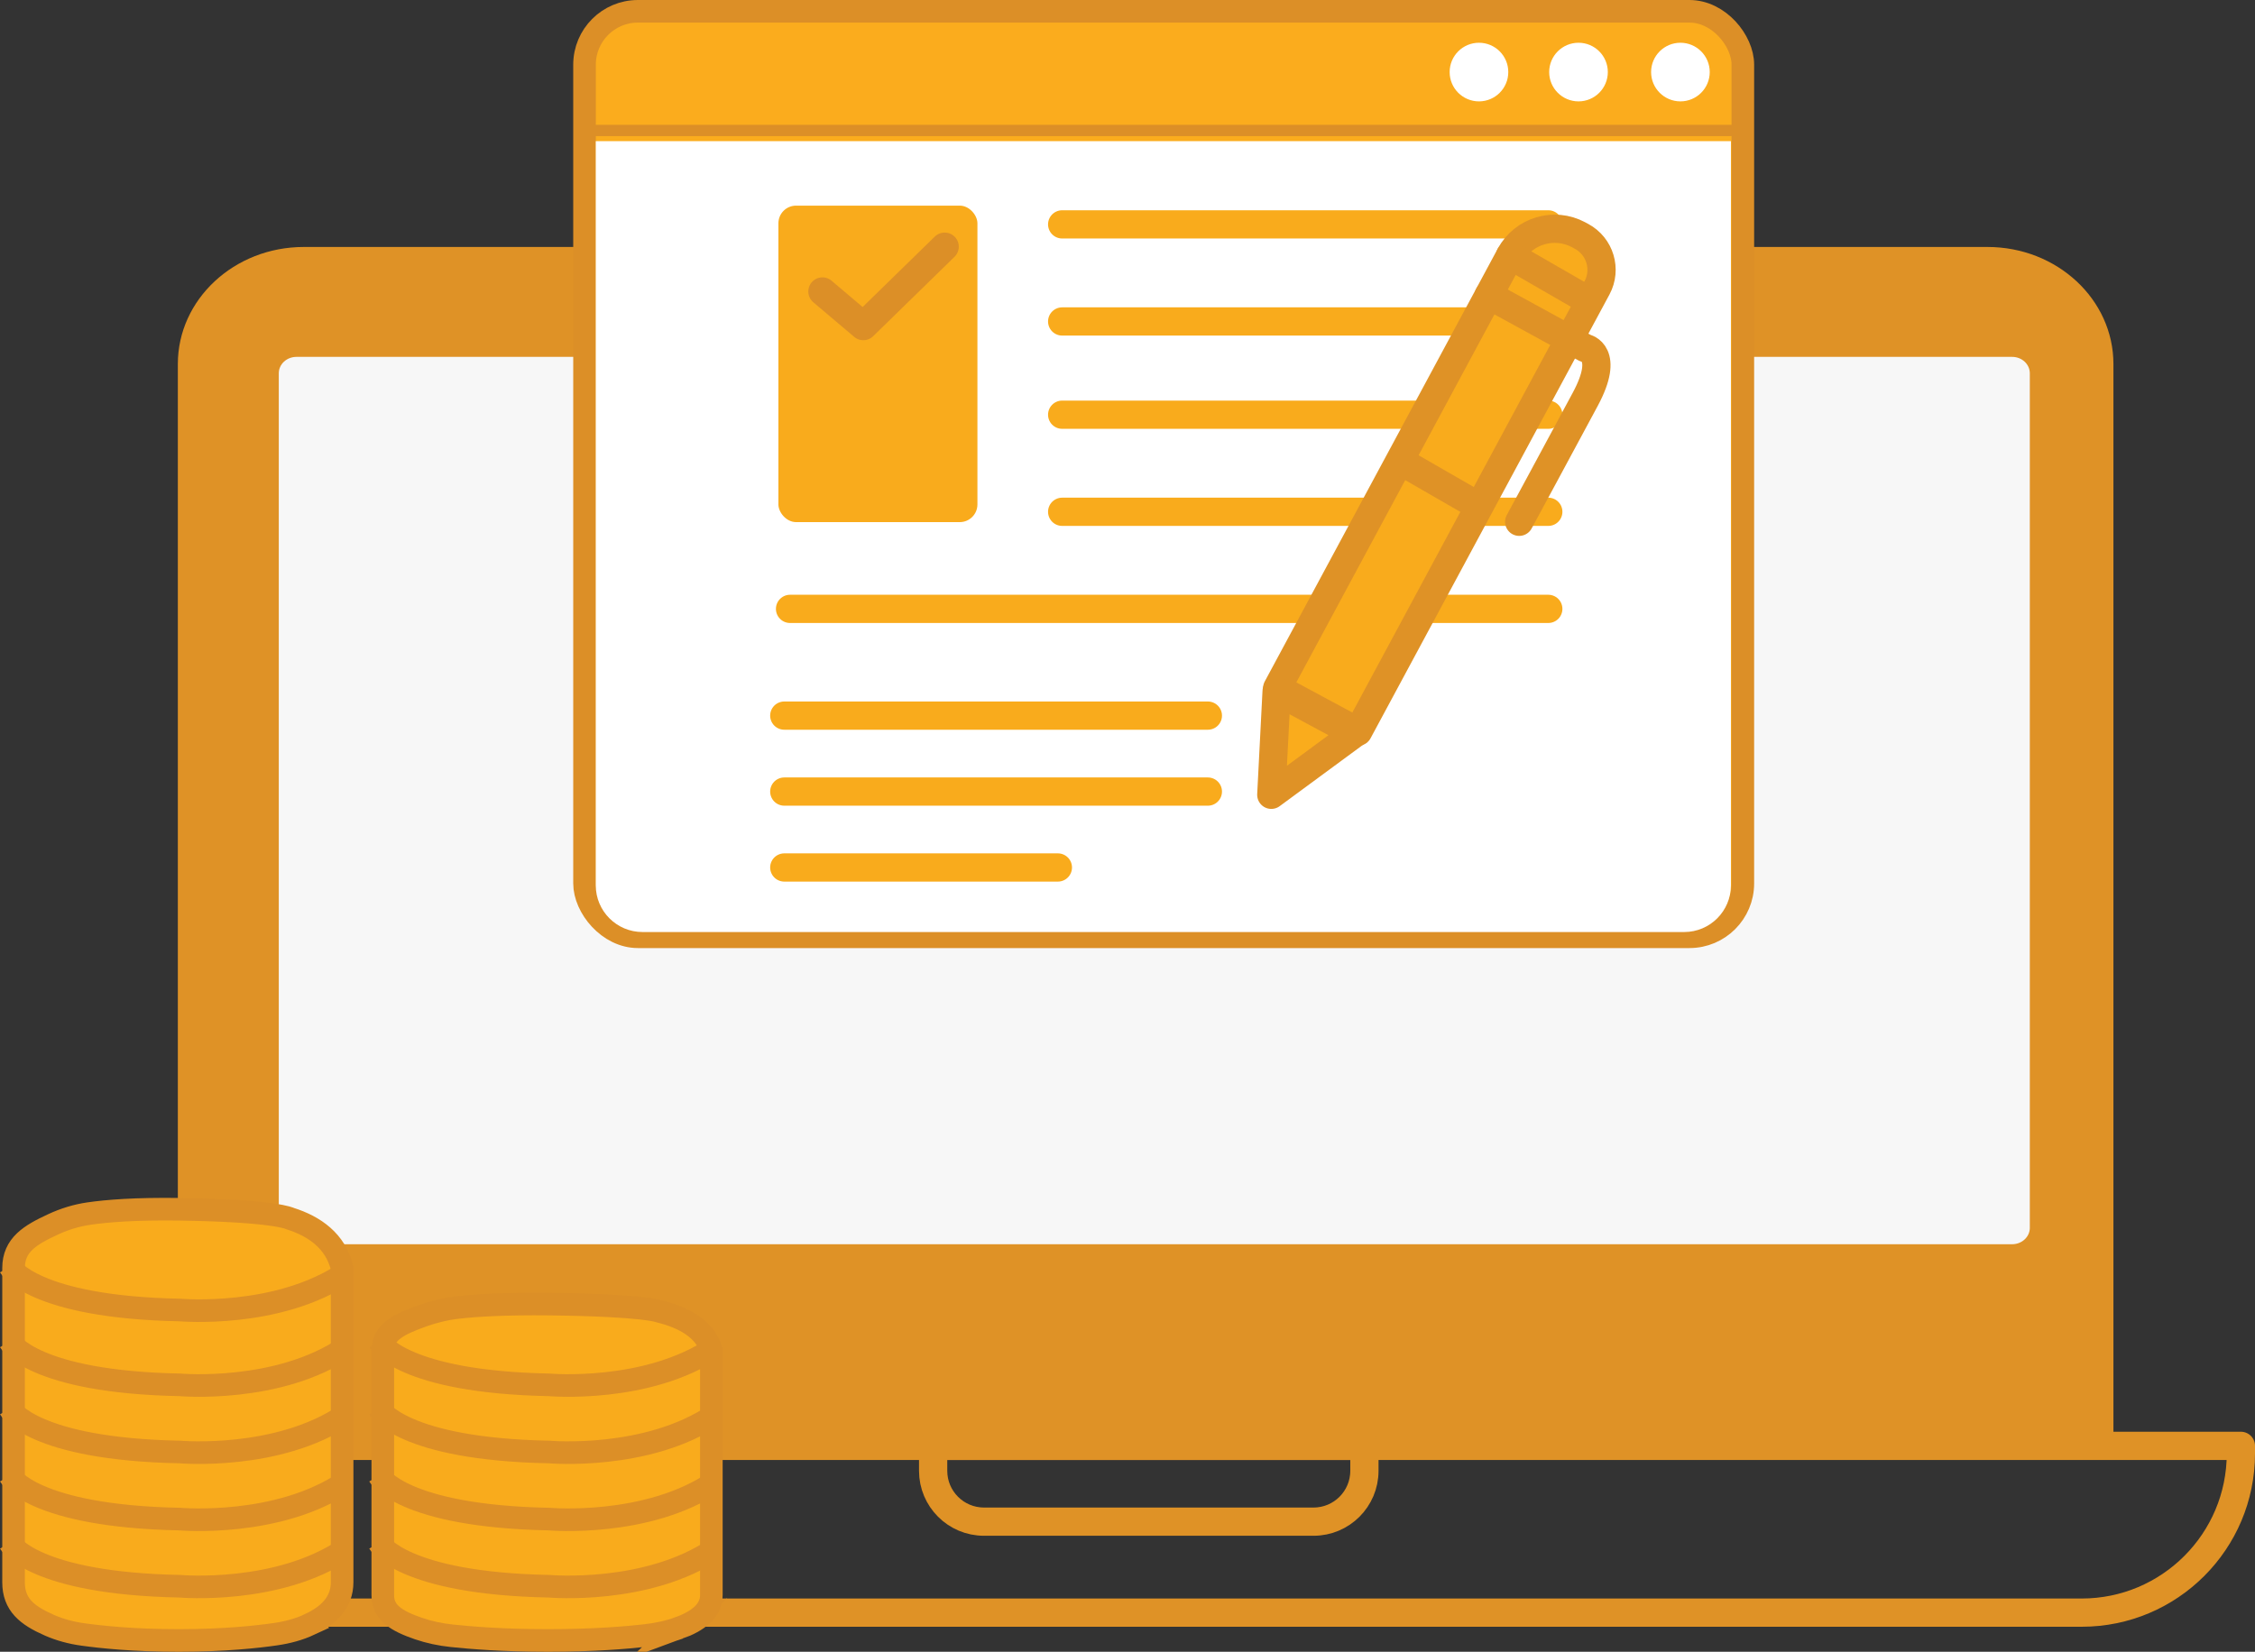
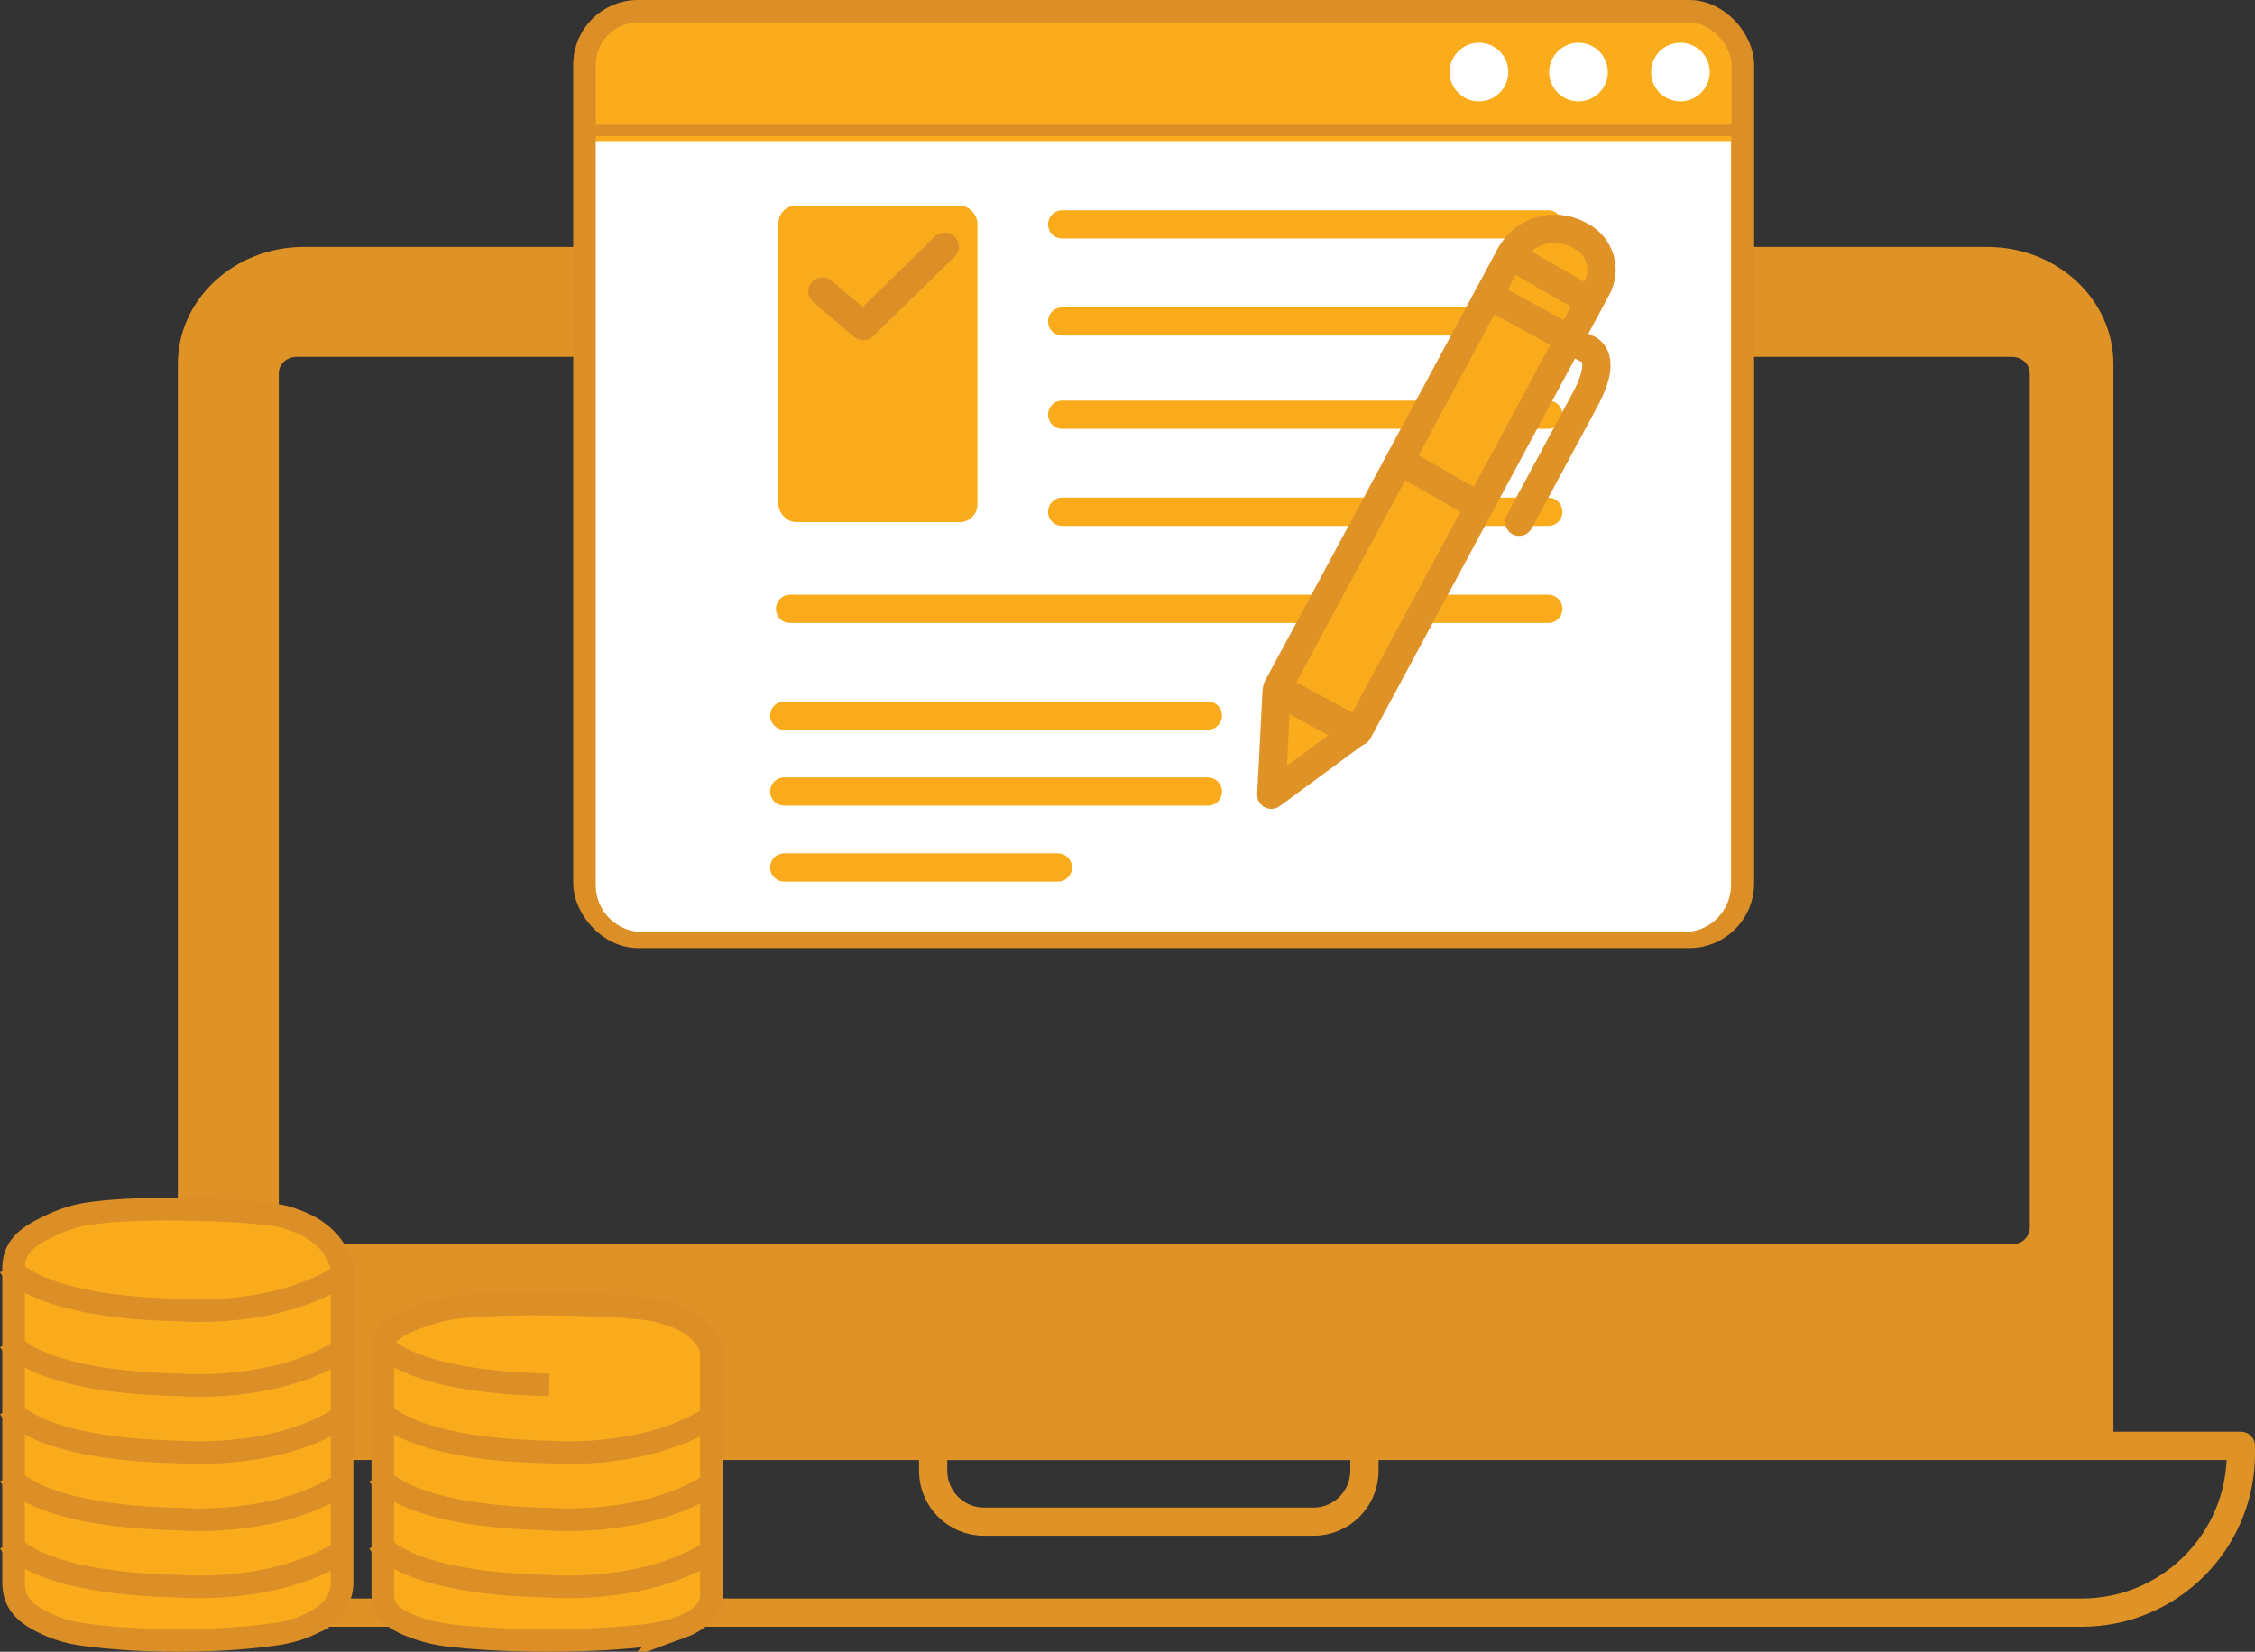
<svg xmlns="http://www.w3.org/2000/svg" id="Layer_2" data-name="Layer 2" viewBox="0 0 399.17 292.47">
  <rect x="0" y="0" width="399.17" height="292.47" fill="#333333" stroke="none" />
  <defs>
    <style>      .cls-1, .cls-2, .cls-3, .cls-4, .cls-5 {        stroke-linecap: round;        stroke-linejoin: round;        stroke-width: 5px;      }      .cls-1, .cls-2, .cls-6, .cls-5 {        fill: none;      }      .cls-1, .cls-3, .cls-4 {        stroke: #df9226;      }      .cls-7, .cls-2, .cls-8, .cls-9, .cls-10, .cls-6 {        stroke: #dc8f27;      }      .cls-7, .cls-8, .cls-9, .cls-10, .cls-6 {        stroke-miterlimit: 10;      }      .cls-7, .cls-8, .cls-6 {        stroke-width: 4px;      }      .cls-7, .cls-3, .cls-11 {        fill: #f9ab1c;      }      .cls-12 {        fill: #fff;      }      .cls-8, .cls-9 {        fill: #fbac1d;      }      .cls-9, .cls-10 {        stroke-width: 2px;      }      .cls-4 {        fill: #faac1c;      }      .cls-13 {        fill: #df9226;      }      .cls-10 {        fill: #f7f7f7;      }      .cls-5 {        stroke: #f9ab1c;      }    </style>
  </defs>
  <g id="Layer_4" data-name="Layer 4">
    <g id="Layer_2-2" data-name="Layer 2">
      <g>
        <path class="cls-1" d="m9.52,256.01h387.15v1.36c0,15.55-12.62,28.17-28.17,28.17H37.69c-15.55,0-28.17-12.62-28.17-28.17v-1.36h0Z" />
-         <rect class="cls-10" x="45.61" y="55.86" width="319.04" height="180.1" />
        <path class="cls-13" d="m351.82,43.73H53.78c-12.31,0-22.3,9.28-22.3,20.73v189.55c0,1.75,1.52,3.16,3.4,3.16h335.83c1.88,0,3.4-1.42,3.4-3.16V64.46c0-11.45-9.98-20.73-22.3-20.73Zm7.49,173.67c0,1.61-1.4,2.91-3.13,2.91H52.48c-1.73,0-3.13-1.3-3.13-2.91V66.1c0-1.61,1.4-2.91,3.13-2.91h303.7c1.73,0,3.13,1.3,3.13,2.91v151.3Z" />
        <rect class="cls-8" x="103.47" y="2" width="205.04" height="163.87" rx="9.45" ry="9.45" />
        <path class="cls-1" d="m165.18,256.01h76.34v4.42c0,4.97-4.03,9-9,9h-58.34c-4.97,0-9-4.03-9-9v-4.42h0Z" />
        <path class="cls-12" d="m105.46,24.99h200.94v131.77c0,4.56-3.7,8.27-8.27,8.27H113.73c-4.56,0-8.27-3.7-8.27-8.27V24.99h0Z" />
        <line class="cls-9" x1="102.48" y1="23.1" x2="309.78" y2="23.1" />
        <g>
          <circle class="cls-12" cx="261.8" cy="12.76" r="5.19" />
          <circle class="cls-12" cx="279.42" cy="12.76" r="5.19" />
          <circle class="cls-12" cx="297.46" cy="12.76" r="5.19" />
        </g>
        <g>
          <line class="cls-5" x1="188.02" y1="39.73" x2="274.07" y2="39.73" />
          <line class="cls-5" x1="188.02" y1="56.92" x2="274.07" y2="56.92" />
          <line class="cls-5" x1="188.02" y1="73.43" x2="274.07" y2="73.43" />
          <line class="cls-5" x1="188.02" y1="90.62" x2="274.07" y2="90.62" />
          <line class="cls-5" x1="139.85" y1="107.81" x2="274.07" y2="107.81" />
          <line class="cls-5" x1="138.83" y1="126.71" x2="213.81" y2="126.71" />
          <line class="cls-5" x1="138.83" y1="140.16" x2="213.81" y2="140.16" />
          <line class="cls-5" x1="138.83" y1="153.6" x2="187.26" y2="153.6" />
          <rect class="cls-11" x="137.79" y="36.41" width="35.23" height="56.04" rx="3.13" ry="3.13" />
          <polyline class="cls-2" points="145.58 51.61 152.82 57.74 167.22 43.68" />
        </g>
        <g>
          <path class="cls-3" d="m256.79,35.47h.58c3.71,0,6.73,3.01,6.73,6.73v89.24h-16.26V44.42c0-4.94,4.01-8.95,8.95-8.95Z" transform="translate(70.14 -111.36) rotate(28.29)" />
          <polygon class="cls-4" points="225.04 140.73 239.82 129.85 225.98 122.4 225.04 140.73" />
          <line class="cls-1" x1="267.32" y1="45.23" x2="280.92" y2="53.07" />
          <line class="cls-1" x1="248" y1="81.7" x2="261.61" y2="89.54" />
          <path class="cls-1" d="m263.53,52.27l17.09,9.36s4.43.81,0,9.06c-4.38,8.17-11.7,21.7-11.7,21.7" />
        </g>
        <g>
          <path class="cls-7" d="m54.84,287.62c-1.91.89-3.95,1.43-6.03,1.73-3.14.46-9.07,1.12-17.12,1.12s-13.72-.61-17.06-1.07c-2.02-.28-4.01-.81-5.88-1.63-3.97-1.74-6.35-3.65-6.35-7.61v-55.63c0-4.11,2.96-5.87,6.98-7.73,2.02-.94,4.16-1.6,6.37-1.92,3.1-.45,8.2-.88,16.15-.76,16.97.26,19.45,1.65,19.45,1.65,4.34,1.37,8.04,3.97,9.21,8.76v55.63c0,3.63-2.45,5.92-5.73,7.45Z" />
          <path class="cls-6" d="m1.74,224.3s4.09,7.15,30.13,7.66c0,0,17.36,1.53,29.36-6.64" />
          <path class="cls-6" d="m1.74,237.55s4.09,7.15,30.13,7.66c0,0,17.36,1.53,29.36-6.64" />
          <path class="cls-6" d="m1.74,249.44s4.09,7.15,30.13,7.66c0,0,17.36,1.53,29.36-6.64" />
          <path class="cls-6" d="m1.74,261.32s4.09,7.15,30.13,7.66c0,0,17.36,1.53,29.36-6.64" />
          <path class="cls-6" d="m1.74,273.21s4.09,7.15,30.13,7.66c0,0,17.36,1.53,29.36-6.64" />
        </g>
        <g>
          <path class="cls-7" d="m120.2,288.25c-1.91.7-3.95,1.11-6.03,1.35-3.14.36-9.07.87-17.12.87s-13.72-.48-17.06-.83c-2.02-.21-4.01-.63-5.88-1.27-3.97-1.36-6.35-2.84-6.35-5.93v-43.41c0-3.2,2.96-4.58,6.98-6.03,2.02-.73,4.16-1.25,6.37-1.5,3.1-.35,8.2-.68,16.15-.59,16.97.2,19.45,1.29,19.45,1.29,4.34,1.07,8.04,3.09,9.21,6.83v43.41c0,2.83-2.45,4.62-5.73,5.82Z" />
-           <path class="cls-6" d="m67.1,237.55s4.09,7.15,30.13,7.66c0,0,17.36,1.53,29.36-6.64" />
+           <path class="cls-6" d="m67.1,237.55s4.09,7.15,30.13,7.66" />
          <path class="cls-6" d="m67.1,249.44s4.09,7.15,30.13,7.66c0,0,17.36,1.53,29.36-6.64" />
          <path class="cls-6" d="m67.1,261.32s4.09,7.15,30.13,7.66c0,0,17.36,1.53,29.36-6.64" />
          <path class="cls-6" d="m67.1,273.21s4.09,7.15,30.13,7.66c0,0,17.36,1.53,29.36-6.64" />
        </g>
      </g>
    </g>
  </g>
</svg>